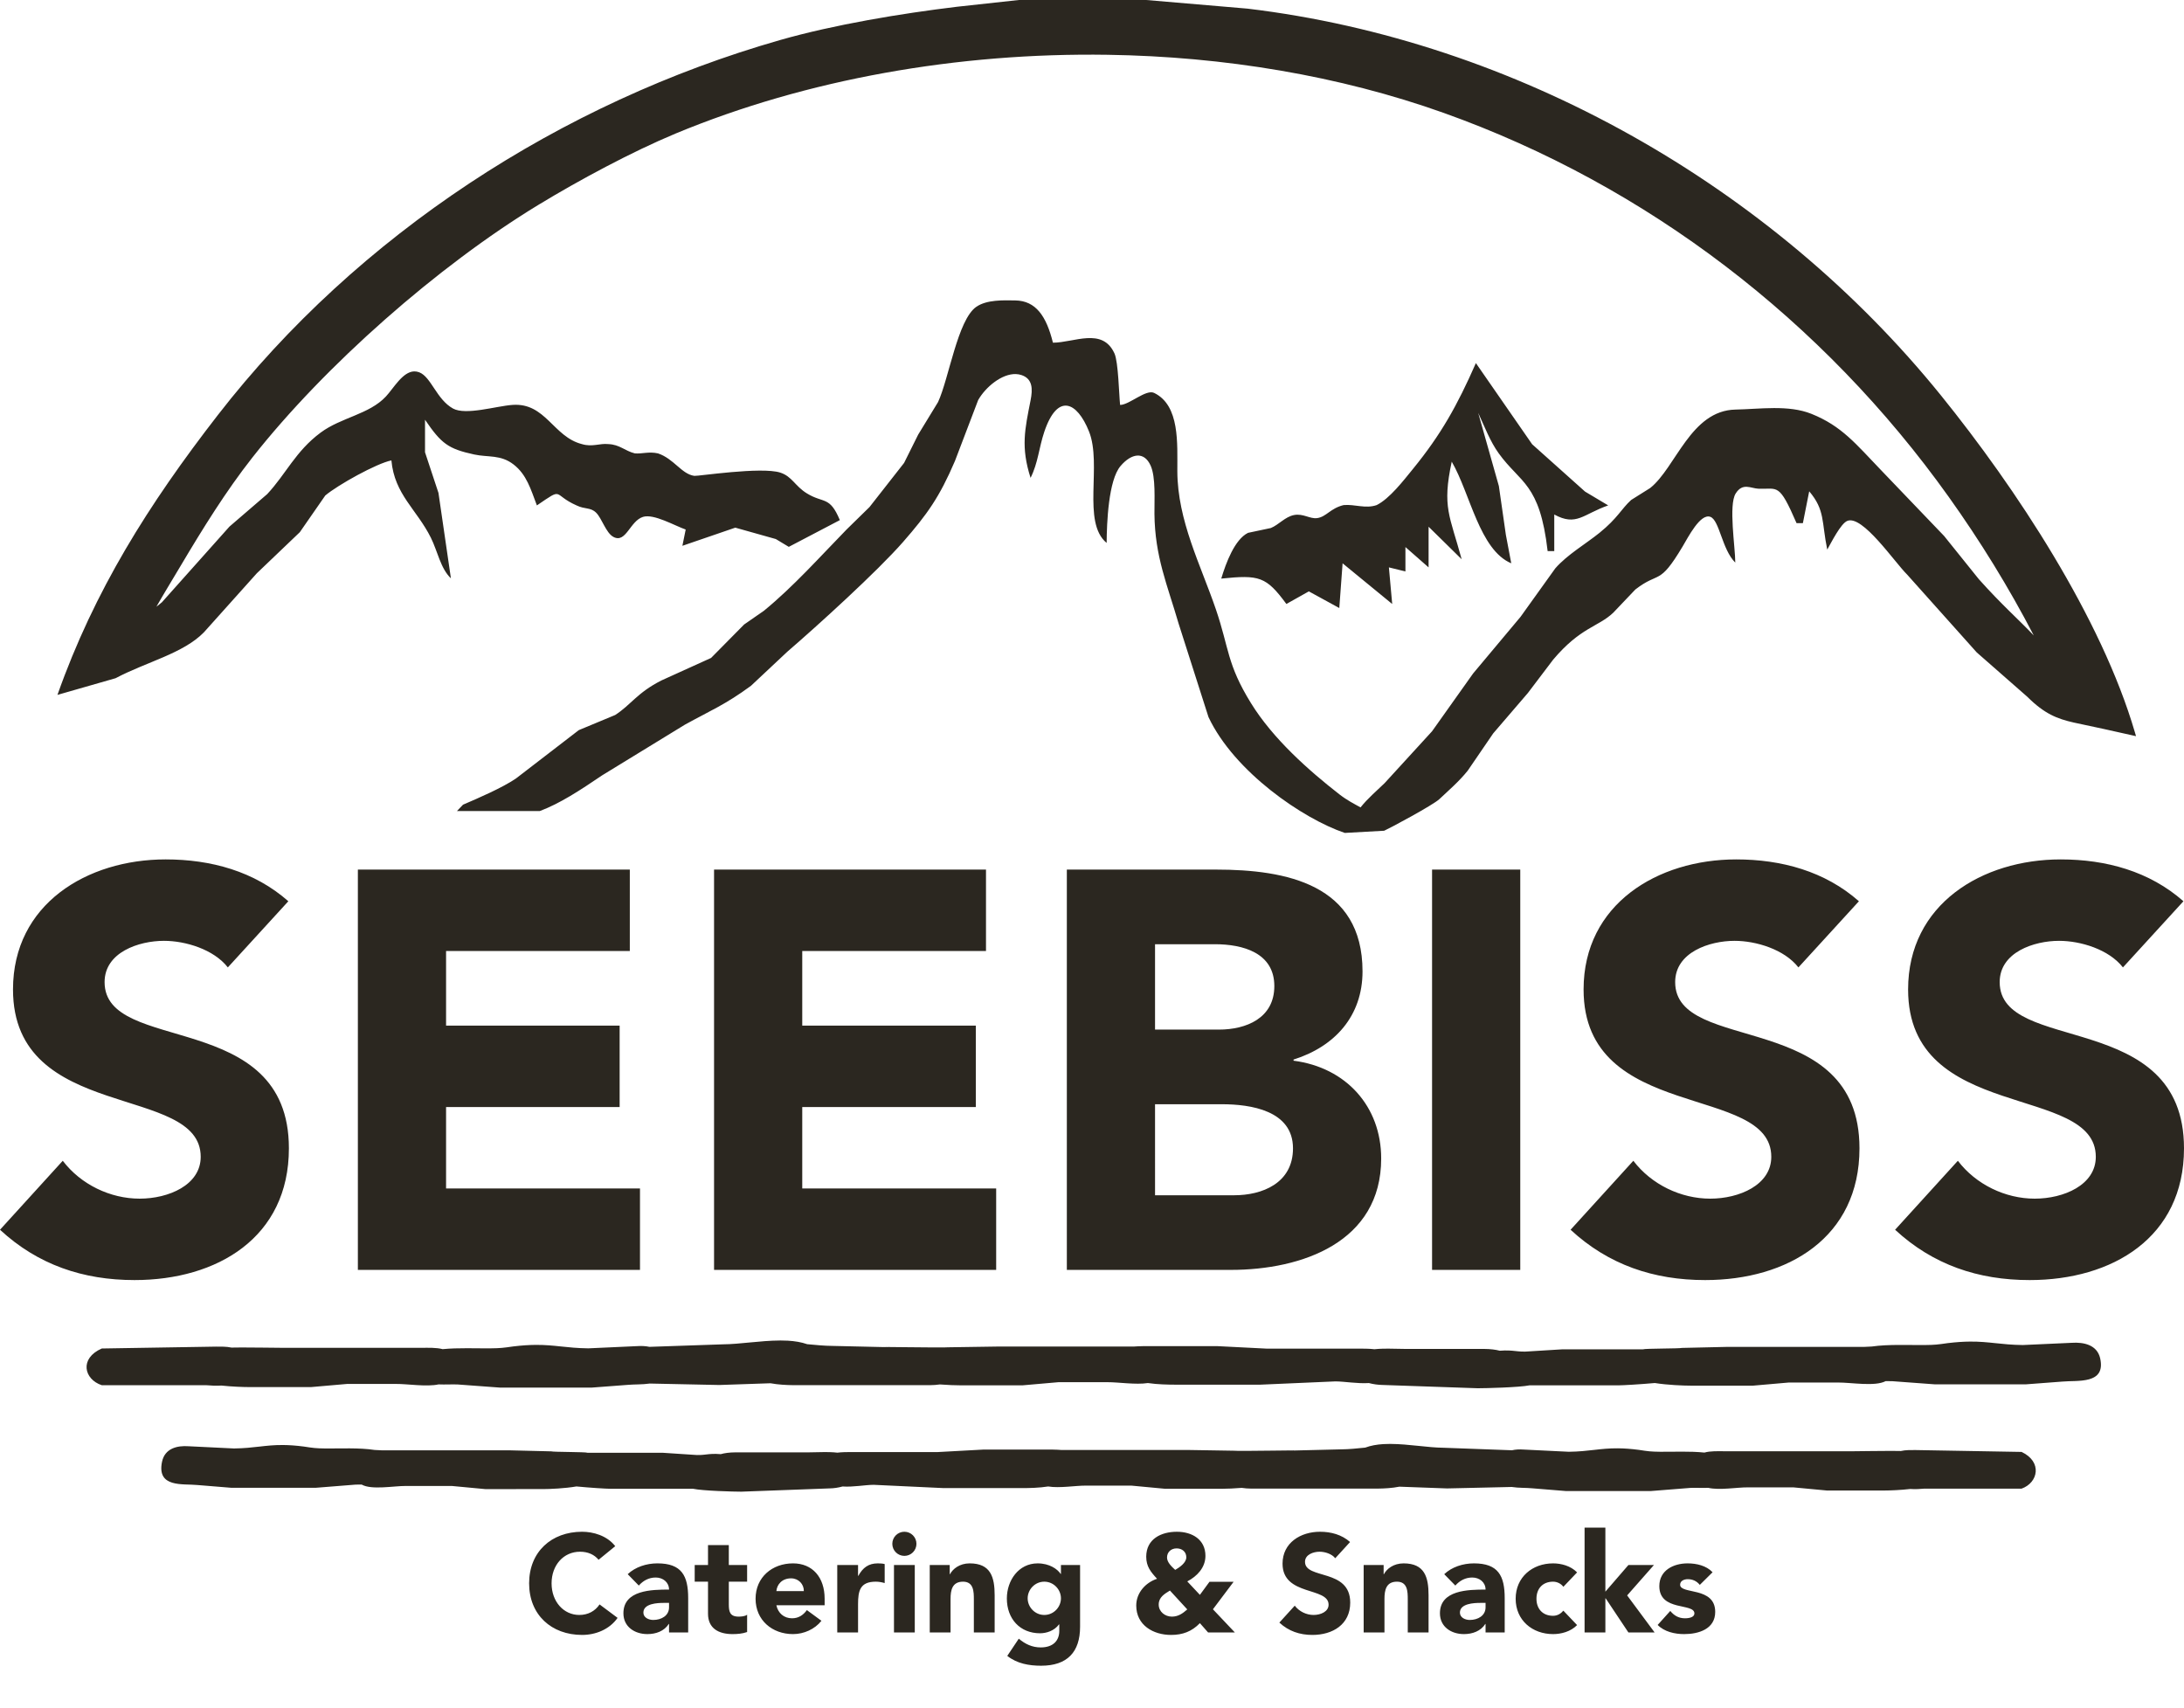
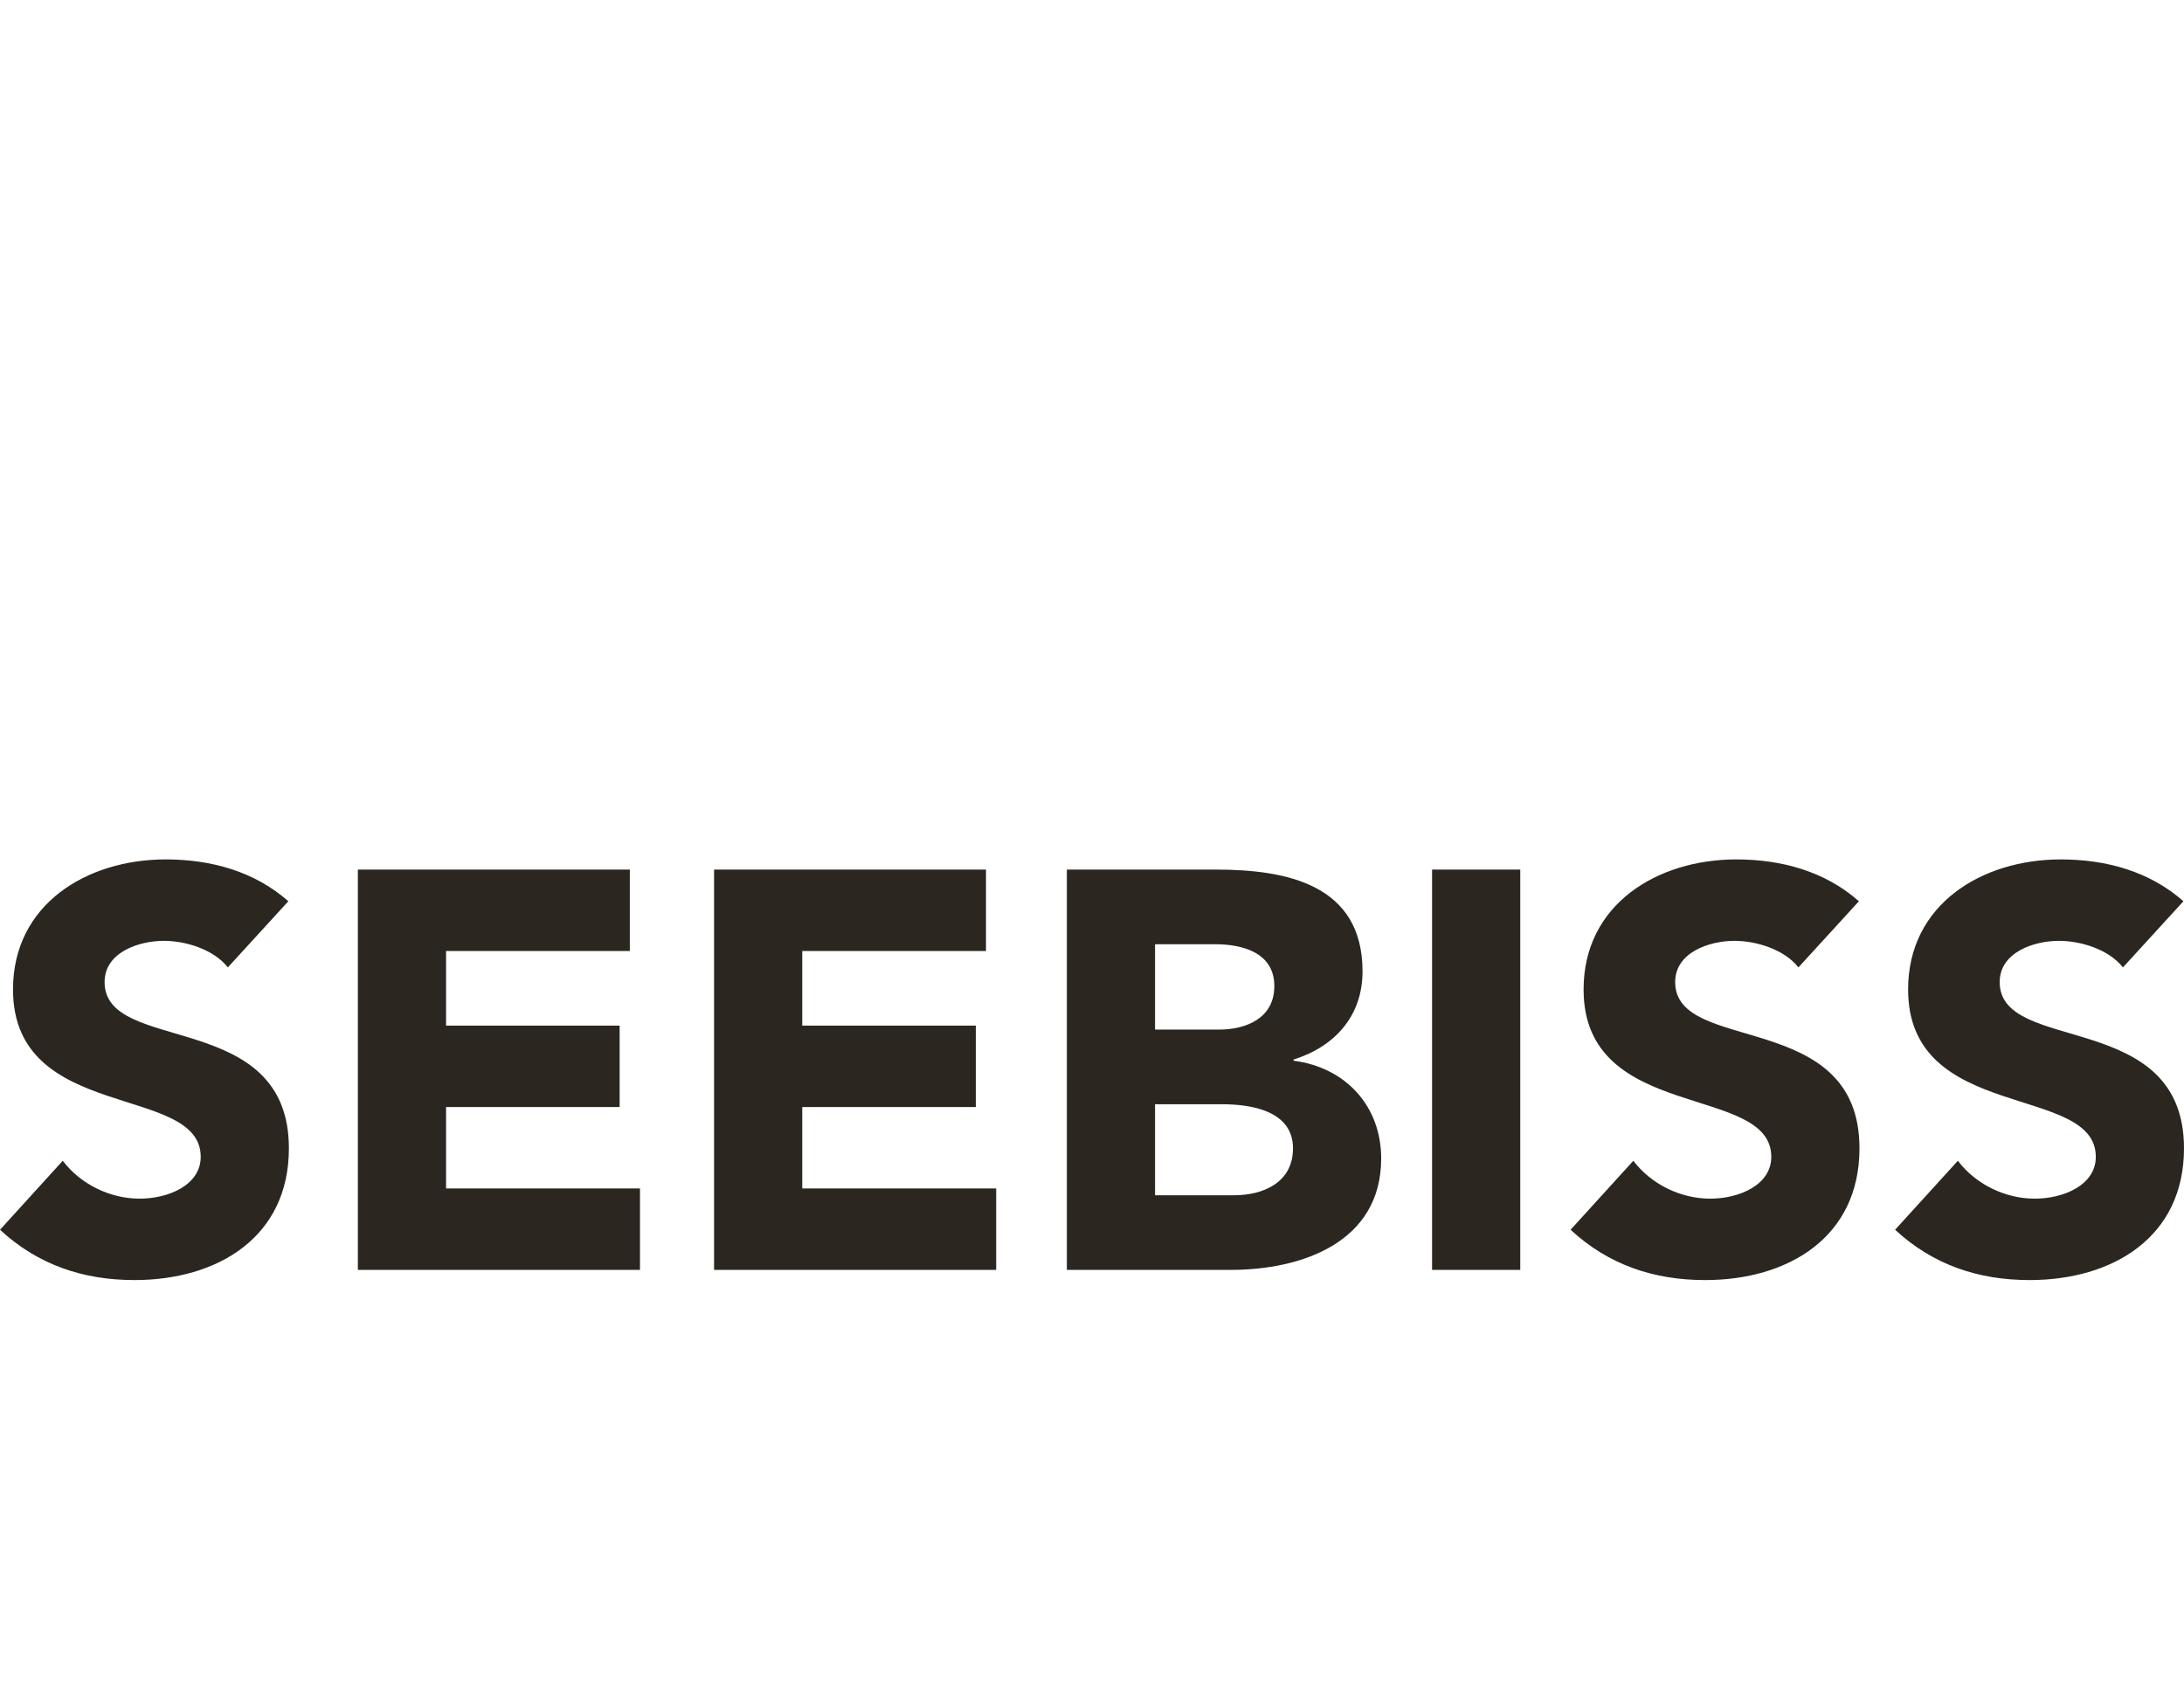
<svg xmlns="http://www.w3.org/2000/svg" xmlns:ns1="http://www.inkscape.org/namespaces/inkscape" xmlns:ns2="http://sodipodi.sourceforge.net/DTD/sodipodi-0.dtd" width="189.287mm" height="148.013mm" viewBox="0 0 189.287 148.013" version="1.1" id="svg1" xml:space="preserve" ns1:version="1.3 (0e150ed6c4, 2023-07-21)" ns2:docname="SEEBISS_2.svg">
  <ns2:namedview id="namedview1" pagecolor="#c8c9c2" bordercolor="#666666" borderopacity="1.0" ns1:showpageshadow="2" ns1:pageopacity="0.0" ns1:pagecheckerboard="0" ns1:deskcolor="#d1d1d1" ns1:document-units="mm" ns1:zoom="1.0469406" ns1:cx="360.57442" ns1:cy="364.39508" ns1:window-width="1920" ns1:window-height="1009" ns1:window-x="1912" ns1:window-y="-8" ns1:window-maximized="1" ns1:current-layer="layer1" />
  <defs id="defs1">
-     <rect x="113.665" y="500.506" width="506.237" height="67.817" id="rect12" />
    <ns1:path-effect effect="bspline" id="path-effect3" is_visible="true" lpeversion="1.3" weight="33.333" steps="2" helper_size="0" apply_no_weight="true" apply_with_weight="true" only_selected="false" uniform="false" />
-     <rect x="256.939" y="506.237" width="339.083" height="170.974" id="rect2" />
-     <rect x="23.879" y="287.504" width="1255.085" height="323.801" id="rect1" />
  </defs>
  <g ns1:label="Ebene 1" ns1:groupmode="layer" id="layer1">
-     <path id="Auswahl" style="fill:#2b2720;fill-opacity:1" d="M 88.301,0 82.92,0.588 C 78.103,1.169 72.28,2.136 67.627,3.466 48.661,8.884 31.015,20.325 18.883,35.966 12.86,43.73 8.168,51.202 4.979,60.222 l 5.038,-1.445 c 2.679,-1.418 5.861,-2.14 7.657,-3.979 l 4.586,-5.117 3.725,-3.559 2.205,-3.178 c 1.081,-0.913 4.448,-2.787 5.732,-3.044 0.272,2.96 2.193,4.239 3.419,6.696 0.585,1.174 0.842,2.678 1.739,3.524 l -1.078,-7.401 -1.166,-3.524 v -2.819 c 1.416,2.083 2.023,2.523 4.25,3.009 1.235,0.268 2.298,-0.007 3.428,0.87 1.126,0.874 1.476,2.118 2.018,3.546 2.393,-1.632 1.281,-0.959 3.436,0 0.742,0.359 1.204,0.148 1.694,0.627 0.516,0.507 0.851,1.761 1.51,2.107 1.086,0.574 1.425,-1.388 2.557,-1.74 0.934,-0.292 2.728,0.758 3.7,1.096 l -0.286,1.41 4.585,-1.573 3.514,0.988 1.123,0.676 4.424,-2.317 c -0.886,-2.121 -1.398,-1.421 -2.854,-2.316 -1.035,-0.634 -1.287,-1.476 -2.316,-1.804 -1.651,-0.522 -7.142,0.324 -7.44,0.285 -1.109,-0.152 -1.76,-1.48 -3.153,-1.949 -0.805,-0.176 -1.376,0.056 -2.006,0 -0.863,-0.215 -1.31,-0.768 -2.293,-0.804 -0.751,-0.085 -1.384,0.275 -2.292,0 -2.488,-0.631 -3.145,-3.605 -6.019,-3.397 -1.41,0.099 -4.041,0.926 -5.156,0.313 -1.419,-0.786 -1.892,-2.738 -2.918,-3.136 -0.153,-0.059 -0.3,-0.084 -0.443,-0.081 -1.001,0.026 -1.777,1.452 -2.454,2.177 -1.447,1.551 -3.873,1.805 -5.652,3.126 -2.181,1.618 -3.003,3.588 -4.634,5.332 l -3.271,2.815 -5.853,6.558 c -0.185,0.163 -0.306,0.24 -0.479,0.387 0.62,-1.089 1.263,-2.135 2.117,-3.57 1.892,-3.185 3.905,-6.442 6.202,-9.361 6.284,-7.985 16.1,-16.614 24.794,-21.899 3.506,-2.13 8.116,-4.61 11.894,-6.181 C 69.925,6.854 83.041,4.551 96.012,4.748 106.101,4.9 116.101,6.565 125.117,9.781 142.766,16.078 158.014,27.811 168.892,43.057 c 2.729,3.824 5.205,7.84 7.374,12.013 -1.411,-1.482 -2.743,-2.622 -4.756,-4.871 l -3.013,-3.748 -5.48,-5.72 c -2.151,-2.236 -3.386,-3.812 -6.027,-4.868 -1.989,-0.796 -4.465,-0.408 -6.575,-0.368 -3.89,0.08 -5.164,5.028 -7.397,6.801 l -1.644,1.032 c -0.868,0.792 -1.164,1.568 -2.739,2.844 -1.192,0.964 -2.802,1.896 -3.835,3.08 l -3.014,4.204 -4.11,4.908 -3.561,5.013 -4.11,4.492 c -0.71,0.689 -1.453,1.312 -2.087,2.104 -0.568,-0.317 -1.16,-0.61 -1.834,-1.133 -2.663,-2.072 -5.769,-4.828 -7.669,-7.915 -2.092,-3.394 -1.875,-4.719 -3.03,-8.105 -1.321,-3.866 -3.328,-7.686 -3.345,-11.982 -0.009,-2.396 0.232,-5.702 -2.012,-6.787 -0.702,-0.342 -2.16,1.043 -2.948,1.043 -0.095,-0.87 -0.15,-3.718 -0.488,-4.461 -1.04,-2.294 -3.508,-0.934 -5.334,-0.934 -0.57,-2.308 -1.485,-3.634 -3.262,-3.662 -1.029,-0.014 -2.468,-0.077 -3.379,0.553 -1.619,1.121 -2.373,6.227 -3.316,8.256 l -1.722,2.82 -1.221,2.453 -2.998,3.826 -1.981,1.939 c -2.35,2.41 -4.612,4.951 -7.165,7.044 l -1.719,1.192 -2.866,2.9 -4.299,1.949 c -2.107,1.064 -2.639,2.111 -4.012,2.996 l -3.153,1.311 -5.446,4.191 c -1.178,0.803 -3.267,1.705 -4.586,2.269 l -0.529,0.553 h -0.289 7.47 c 1.783,-0.672 3.478,-1.793 5.407,-3.097 l 7.165,-4.387 c 2.221,-1.226 3.523,-1.745 5.732,-3.373 l 3.153,-2.956 c 2.608,-2.245 7.804,-6.964 10.031,-9.512 2.095,-2.396 3.161,-3.897 4.494,-7.016 l 2.012,-5.279 c 0.639,-1.122 2.041,-2.29 3.266,-2.251 0.175,0.006 0.346,0.036 0.512,0.095 0.943,0.331 0.958,1.194 0.763,2.181 -0.496,2.523 -0.857,4.045 0,6.72 0.656,-1.314 0.72,-2.593 1.187,-3.985 1.144,-3.404 2.836,-2.629 3.874,-0.045 1.155,2.872 -0.638,7.882 1.532,9.669 0.011,-1.734 0.155,-5.439 1.204,-6.665 0.946,-1.11 2.04,-1.288 2.604,-0.048 0.461,1.011 0.323,3.006 0.335,4.19 0.037,3.718 1.121,6.164 2.095,9.515 l 2.591,8.105 c 2.238,4.74 8.179,8.807 11.812,10.035 l 3.413,-0.19 c 0.459,-0.2 4.235,-2.222 4.784,-2.74 0.833,-0.784 1.696,-1.52 2.455,-2.464 l 2.213,-3.236 3.002,-3.496 2.192,-2.892 c 2.378,-2.816 3.901,-2.828 5.205,-4.064 l 1.918,-2.016 c 2.107,-1.628 2.03,-0.268 4.088,-3.712 0.493,-0.824 1.542,-2.904 2.413,-2.584 0.794,0.292 1.007,2.83 2.16,3.966 0,-1.336 -0.598,-4.986 0.035,-5.99 0.305,-0.484 0.633,-0.593 0.969,-0.578 0.336,0.015 0.681,0.154 1.02,0.166 1.679,0.056 1.753,-0.552 3.287,2.984 h 0.548 l 0.548,-2.76 c 1.386,1.628 1.066,2.64 1.564,5.052 0.362,-0.64 1.17,-2.256 1.737,-2.488 1.32,-0.54 4.09,3.572 5.191,4.657 l 6.027,6.74 4.383,3.844 c 1.499,1.493 2.593,1.907 4.022,2.234 l 2.567,0.549 2.835,0.632 c -0.029,-0.097 -0.066,-0.221 -0.093,-0.315 C 182.128,53.53 174.706,42.283 168.22,34.264 153.516,16.087 131.362,3.529 108.125,0.749 L 99.346,0 Z m 39.614,31.467 c -1.616,3.676 -3.024,6.192 -5.446,9.163 -0.843,1.033 -2.023,2.576 -3.152,3.143 -0.977,0.338 -1.892,-0.088 -2.866,0 -1.152,0.278 -1.493,1.018 -2.293,1.128 -0.625,0.088 -1.215,-0.423 -2.006,-0.265 -0.774,0.152 -1.295,0.825 -2.006,1.124 l -1.98,0.419 c -1.158,0.574 -1.912,2.608 -2.319,3.965 3.293,-0.338 3.887,-0.187 5.644,2.199 l 1.946,-1.092 2.64,1.444 0.286,-3.876 4.299,3.524 -0.286,-3.171 1.433,0.352 v -2.114 l 2.007,1.762 V 45.648 l 2.866,2.819 c -1.023,-3.778 -1.714,-4.497 -0.86,-8.458 1.611,2.773 2.399,7.64 5.159,8.81 l -0.467,-2.467 -0.607,-4.229 -1.792,-6.343 c 0.553,1.195 1.032,2.473 1.78,3.509 1.874,2.601 3.56,2.56 4.239,8.473 h 0.574 v -3.172 c 1.926,1.05 2.498,-0.032 4.674,-0.79 l -2.007,-1.198 -4.585,-4.102 z M 67.579,116.174 c -1.657,0.007 -3.464,0.321 -4.913,0.331 l -6.377,0.218 c -0.339,-0.072 -0.701,-0.086 -1.05,-0.063 l -4.248,0.193 c -1.909,-0.023 -2.911,-0.312 -4.573,-0.299 -0.554,0.004 -1.181,0.042 -1.94,0.134 -0.872,0.125 -1.093,0.154 -1.982,0.165 -1.228,0.013 -2.781,-0.063 -4.131,0.07 -0.555,-0.147 -1.267,-0.116 -1.769,-0.116 H 24.417 c -0.888,0 -2.187,-0.034 -3.462,-0.03 -0.301,9.4e-4 -0.6,0.004 -0.892,0.01 -0.439,-0.097 -0.956,-0.081 -1.34,-0.083 l -9.901,0.162 c -1.96,0.859 -1.549,2.669 0,3.182 h 9.051 c 0.377,0.031 0.856,0.062 1.317,0.03 0.919,0.098 1.879,0.131 2.395,0.132 h 5.381 l 3.116,-0.272 h 4.248 c 0.979,-0.008 2.639,0.267 3.678,0.04 0.591,0.025 1.191,-0.015 1.656,0.006 l 3.681,0.272 h 7.93 l 3.115,-0.236 c 0.549,-0.053 1.281,-0.021 1.925,-0.116 l 6.023,0.126 c 0.219,-0.003 4.188,-0.137 4.439,-0.151 0.691,0.127 1.4,0.158 1.97,0.165 h 11.045 c 0.501,0 1.11,0.023 1.664,-0.062 0.713,0.055 1.386,0.076 1.785,0.077 h 5.381 l 3.115,-0.272 h 4.248 c 0.924,-0.007 2.458,0.238 3.501,0.074 0.836,0.123 1.749,0.139 2.372,0.141 h 7.363 l 6.514,-0.284 c 0.792,0.002 1.918,0.209 2.905,0.144 0.386,0.102 0.806,0.16 1.216,0.166 l 8.213,0.284 c 0.707,0 3.571,-0.071 4.49,-0.251 h 7.679 c 0.425,0 1.918,-0.089 3.186,-0.202 1.094,0.175 2.468,0.227 3.118,0.229 h 5.381 l 3.115,-0.272 h 4.248 c 1.143,-0.009 3.216,0.368 4.142,-0.12 0.2,-0.003 0.391,-0.003 0.561,0.004 l 3.681,0.272 h 7.93 l 3.115,-0.236 c 1.348,-0.13 3.818,0.267 3.305,-2.02 -0.263,-1.166 -1.425,-1.41 -2.456,-1.342 l -4.248,0.193 c -1.909,-0.023 -2.911,-0.312 -4.573,-0.299 -0.554,0.004 -1.181,0.042 -1.94,0.134 -0.872,0.125 -1.093,0.154 -1.982,0.165 -1.374,0.014 -3.149,-0.079 -4.597,0.129 -0.242,0.004 -0.474,0.018 -0.672,0.032 h -11.895 l -3.887,0.089 c -0.173,0.063 -3.229,0.045 -3.37,0.121 h -6.977 l -2.832,0.174 c -1.114,0.104 -1.349,-0.152 -2.606,-0.052 -0.364,-0.095 -0.81,-0.151 -1.349,-0.155 h -6.796 c -0.654,0 -1.325,-0.038 -1.987,-0.021 -0.247,0.006 -0.492,0.021 -0.735,0.047 -0.404,-0.047 -0.809,-0.05 -1.116,-0.052 h -8.213 l -4.248,-0.215 h -6.514 c -0.001,4.2e-4 -0.002,0.001 -0.004,0.002 -0.278,9.4e-4 -0.546,0.017 -0.772,0.033 H 86.355 l -4.2,0.063 c -0.151,0.055 -7.552,-0.072 -5.088,-0.007 l -4.922,-0.113 c -0.667,-0.004 -1.417,-0.075 -2.186,-0.149 -0.511,-0.178 -1.079,-0.269 -1.678,-0.304 -0.229,-0.013 -0.463,-0.019 -0.7,-0.018 z m 52.956,8.963 c 1.542,0.007 3.223,0.321 4.572,0.331 l 5.934,0.218 c 0.315,-0.072 0.653,-0.086 0.977,-0.063 l 3.953,0.193 c 1.777,-0.023 2.709,-0.312 4.256,-0.299 0.516,0.004 1.099,0.042 1.806,0.134 0.812,0.125 1.017,0.154 1.845,0.165 1.143,0.013 2.588,-0.063 3.844,0.07 0.517,-0.147 1.179,-0.116 1.646,-0.116 h 11.331 c 0.826,0 2.035,-0.034 3.222,-0.03 0.28,9.4e-4 0.558,0.004 0.83,0.01 0.408,-0.097 0.889,-0.081 1.247,-0.083 l 9.213,0.162 c 1.824,0.859 1.441,2.669 0,3.182 h -8.422 c -0.351,0.031 -0.797,0.062 -1.225,0.03 -0.855,0.098 -1.748,0.131 -2.229,0.132 h -5.007 l -2.899,-0.272 h -3.953 c -0.911,-0.008 -2.455,0.267 -3.422,0.04 -0.55,0.025 -1.108,-0.015 -1.541,0.006 l -3.426,0.272 H 135.708 l -2.899,-0.236 c -0.511,-0.053 -1.192,-0.021 -1.791,-0.116 l -5.604,0.126 c -0.203,-0.003 -3.897,-0.137 -4.13,-0.151 -0.643,0.127 -1.303,0.158 -1.834,0.165 h -10.277 c -0.466,0 -1.033,0.023 -1.549,-0.062 -0.663,0.055 -1.29,0.076 -1.661,0.077 h -5.007 l -2.899,-0.272 h -3.953 c -0.86,-0.007 -2.287,0.238 -3.258,0.074 -0.778,0.123 -1.627,0.139 -2.208,0.141 h -6.852 l -6.061,-0.284 c -0.737,0.002 -1.785,0.209 -2.703,0.144 -0.36,0.102 -0.75,0.16 -1.132,0.166 l -7.642,0.284 c -0.658,0 -3.323,-0.071 -4.178,-0.251 h -7.145 c -0.396,0 -1.784,-0.089 -2.964,-0.202 -1.018,0.175 -2.296,0.227 -2.902,0.229 H 42.053 l -2.899,-0.272 h -3.953 c -1.063,-0.009 -2.992,0.368 -3.855,-0.12 -0.186,-0.003 -0.363,-0.003 -0.522,0.004 l -3.426,0.272 h -7.379 l -2.899,-0.236 c -1.254,-0.13 -3.553,0.267 -3.076,-2.02 0.245,-1.166 1.326,-1.41 2.285,-1.342 l 3.953,0.193 c 1.777,-0.023 2.709,-0.312 4.256,-0.299 0.516,0.004 1.099,0.042 1.806,0.134 0.812,0.125 1.017,0.154 1.845,0.165 1.278,0.014 2.931,-0.079 4.278,0.129 0.225,0.004 0.441,0.018 0.626,0.032 h 11.068 l 3.617,0.089 c 0.161,0.063 3.004,0.045 3.136,0.121 h 6.492 l 2.635,0.174 c 1.037,0.104 1.255,-0.152 2.425,-0.052 0.339,-0.095 0.754,-0.151 1.256,-0.155 h 6.324 c 0.609,0 1.233,-0.038 1.849,-0.021 0.23,0.006 0.458,0.021 0.684,0.047 0.376,-0.047 0.753,-0.05 1.039,-0.052 h 7.642 l 3.953,-0.215 h 6.061 c 9.31e-4,4.2e-4 0.002,10e-4 0.004,0.002 0.258,9.4e-4 0.508,0.017 0.718,0.033 h 11.068 l 3.909,0.063 c 0.141,0.055 7.027,-0.072 4.735,-0.007 l 4.58,-0.113 c 0.621,-0.004 1.319,-0.075 2.035,-0.149 0.475,-0.178 1.004,-0.269 1.562,-0.304 0.213,-0.013 0.431,-0.019 0.651,-0.018 z" />
    <path d="m 24.99,78.106 c -2.94,-2.597 -6.713,-3.626 -10.633,-3.626 -6.811,0 -13.23,3.871 -13.23,11.27 0,11.564 16.268,8.134 16.268,14.504 0,2.45 -2.793,3.626 -5.292,3.626 -2.548,0 -5.096,-1.225 -6.664,-3.283 L -8.7182617e-6,106.575 C 3.283,109.613 7.203,110.936 11.662,110.936 c 7.154,0 13.377,-3.675 13.377,-11.417 0,-12.152 -15.974,-8.085 -15.974,-14.406 0,-2.597 2.989,-3.577 5.145,-3.577 1.862,0 4.312,0.735 5.537,2.303 z m 6.027,31.948 h 24.451 v -7.056 H 38.661 V 95.942 H 53.704 V 88.886 H 38.661 V 82.418 H 54.586 V 75.362 H 31.017 Z m 30.87,0 h 24.451 v -7.056 H 69.531 V 95.942 H 84.574 V 88.886 H 69.531 V 82.418 H 85.456 V 75.362 H 61.887 Z m 30.576,0 h 14.21 c 6.174,0 13.034,-2.401 13.034,-9.653 0,-4.508 -3.038,-7.889 -7.595,-8.477 v -0.098 c 3.577,-1.127 5.978,-3.773 5.978,-7.644 0,-7.546 -6.615,-8.82 -12.691,-8.82 H 92.463 Z m 7.644,-28.224 h 5.194 c 2.401,0 5.145,0.735 5.145,3.626 0,2.793 -2.45,3.773 -4.802,3.773 h -5.537 z m 0,13.867 h 5.782 c 2.499,0 6.174,0.539 6.174,3.822 0,3.038 -2.695,4.067 -5.096,4.067 h -6.86 z m 24.01,14.357 h 7.644 V 75.362 h -7.644 z m 36.995,-31.948 c -2.94,-2.597 -6.713,-3.626 -10.633,-3.626 -6.811,0 -13.23,3.871 -13.23,11.27 0,11.564 16.268,8.134 16.268,14.504 0,2.45 -2.793,3.626 -5.292,3.626 -2.548,0 -5.096,-1.225 -6.664,-3.283 l -5.439,5.978 c 3.283,3.038 7.203,4.361 11.662,4.361 7.154,0 13.377,-3.675 13.377,-11.417 0,-12.152 -15.974,-8.085 -15.974,-14.406 0,-2.597 2.989,-3.577 5.145,-3.577 1.862,0 4.312,0.735 5.537,2.303 z m 28.126,0 c -2.94,-2.597 -6.713,-3.626 -10.633,-3.626 -6.811,0 -13.23,3.871 -13.23,11.27 0,11.564 16.268,8.134 16.268,14.504 0,2.45 -2.793,3.626 -5.292,3.626 -2.548,0 -5.096,-1.225 -6.664,-3.283 l -5.439,5.978 c 3.283,3.038 7.203,4.361 11.662,4.361 7.154,0 13.377,-3.675 13.377,-11.417 0,-12.152 -15.974,-8.085 -15.974,-14.406 0,-2.597 2.989,-3.577 5.145,-3.577 1.862,0 4.312,0.735 5.537,2.303 z" id="text1" style="font-size:185.197px;line-height:1.25;font-family:'Avenir LT Std';-inkscape-font-specification:'Avenir LT Std';text-align:center;white-space:pre;fill:#2b2720;fill-opacity:1;stroke-width:0.265" aria-label="SEEBISS" />
-     <path style="font-size:45.354px;line-height:1.25;font-family:'Avenir LT Std';-inkscape-font-specification:'Avenir LT Std weight=750';text-align:center;white-space:pre;fill:#2b2720" d="m 201.217,513.641 c -2.721,-3.492 -7.257,-4.717 -10.84,-4.717 -10.023,0 -17.325,6.576 -17.325,16.872 0,10.295 7.302,16.872 17.325,16.872 4.399,0 8.935,-1.769 11.611,-5.579 l -5.896,-4.399 c -1.451,2.177 -3.764,3.447 -6.622,3.447 -5.125,0 -9.071,-4.354 -9.071,-10.341 0,-5.987 3.946,-10.341 9.298,-10.341 2.631,0 4.671,0.952 6.077,2.631 z m 17.597,28.21 h 6.259 v -11.203 c 0,-7.347 -2.132,-11.384 -10.069,-11.384 -3.583,0 -7.211,1.179 -9.706,3.538 l 3.628,3.719 c 1.451,-1.633 3.311,-2.631 5.533,-2.631 2.358,0 4.354,1.542 4.354,3.946 -5.669,0 -14.922,0.136 -14.922,7.756 0,4.445 3.719,6.803 7.846,6.803 2.767,0 5.488,-0.952 6.985,-3.311 h 0.091 z m 0,-9.66 v 1.451 c 0,2.721 -2.494,4.127 -5.17,4.127 -1.497,0 -3.22,-0.771 -3.22,-2.404 0,-2.993 4.626,-3.175 6.712,-3.175 z m 25.535,-12.382 h -5.987 v -6.531 h -6.803 v 6.531 h -4.354 v 5.443 h 4.354 v 10.477 c 0,4.808 3.492,6.667 8.028,6.667 1.587,0 3.266,-0.136 4.762,-0.68 v -5.669 c -0.59,0.544 -2.041,0.635 -2.767,0.635 -2.948,0 -3.22,-1.723 -3.22,-4.082 v -7.347 h 5.987 z m 19.548,14.74 c -1.134,1.542 -2.631,2.676 -4.853,2.676 -2.631,0 -4.581,-1.678 -5.125,-4.263 h 15.783 v -2.132 c 0,-7.03 -3.991,-11.565 -10.341,-11.565 -6.803,0 -12.246,4.535 -12.246,11.565 0,7.03 5.443,11.565 12.246,11.565 3.538,0 7.121,-1.587 9.298,-4.354 z m -9.978,-6.214 c 0.181,-2.132 1.814,-4.173 4.808,-4.173 2.449,0 4.218,1.905 4.173,4.173 z m 19.911,13.516 h 6.803 v -9.207 c 0,-4.399 0.635,-7.393 5.805,-7.393 0.998,0 1.95,0.181 2.903,0.454 v -6.214 c -0.635,-0.181 -1.497,-0.227 -2.268,-0.227 -2.993,0 -4.898,1.406 -6.35,4.082 h -0.091 v -3.538 h -6.803 z m 18.55,0 h 6.803 v -22.042 h -6.803 z m -0.544,-28.981 c 0,2.177 1.769,3.946 3.946,3.946 2.177,0 3.946,-1.769 3.946,-3.946 0,-2.177 -1.769,-3.946 -3.946,-3.946 -2.177,0 -3.946,1.769 -3.946,3.946 z m 12.246,28.981 h 6.803 V 530.876 c 0,-2.857 0.544,-5.624 4.082,-5.624 3.492,0 3.538,3.266 3.538,5.805 v 10.794 h 6.803 v -12.155 c 0,-5.896 -1.27,-10.431 -8.164,-10.431 -3.311,0 -5.533,1.814 -6.44,3.538 h -0.091 v -2.993 h -6.531 z m 49.164,-22.042 h -6.259 v 2.903 h -0.091 c -1.043,-1.587 -3.674,-3.447 -7.529,-3.447 -6.259,0 -10.069,5.624 -10.069,11.475 0,6.667 4.309,11.384 10.84,11.384 2.041,0 4.671,-0.771 6.214,-2.903 h 0.091 v 2.132 c 0,3.129 -1.95,5.397 -6.077,5.397 -2.767,0 -5.08,-1.089 -7.166,-2.857 l -3.764,5.624 c 3.175,2.54 7.166,3.22 11.066,3.22 8.527,0 12.745,-4.445 12.745,-12.745 z m -17.144,10.885 c 0,-2.857 2.358,-5.443 5.443,-5.443 3.084,0 5.443,2.585 5.443,5.443 0,2.857 -2.358,5.443 -5.443,5.443 -3.084,0 -5.443,-2.585 -5.443,-5.443 z m 67.351,-5.397 h -7.892 l -3.129,4.263 -4.127,-4.399 c 3.22,-1.678 5.941,-4.535 5.941,-8.345 0,-5.397 -4.399,-7.892 -9.343,-7.892 -5.125,0 -10.023,2.358 -10.023,8.164 0,3.175 1.451,4.944 3.538,7.211 -3.81,1.27 -6.803,4.626 -6.803,8.753 0,6.44 5.579,9.615 11.384,9.615 3.81,0 6.803,-1.134 9.434,-3.855 l 2.676,3.039 h 8.753 l -7.166,-7.574 z m -18.641,-10.93 c 1.723,0 3.175,1.043 3.175,2.903 0,1.814 -2.222,3.311 -3.628,4.127 -1.089,-0.998 -2.676,-2.449 -2.676,-4.037 0,-1.814 1.361,-2.993 3.129,-2.993 z m 3.492,19.956 c -1.497,1.315 -2.948,2.358 -5.034,2.358 -2.222,0 -4.309,-1.587 -4.309,-3.946 0,-2.404 1.905,-3.492 3.674,-4.581 z m 53.246,-22.042 c -2.721,-2.404 -6.214,-3.356 -9.842,-3.356 -6.304,0 -12.246,3.583 -12.246,10.431 0,10.704 15.058,7.529 15.058,13.425 0,2.268 -2.585,3.356 -4.898,3.356 -2.358,0 -4.717,-1.134 -6.168,-3.039 l -5.034,5.533 c 3.039,2.812 6.667,4.037 10.794,4.037 6.622,0 12.382,-3.402 12.382,-10.568 0,-11.248 -14.786,-7.483 -14.786,-13.334 0,-2.404 2.767,-3.311 4.762,-3.311 1.723,0 3.991,0.68 5.125,2.132 z m 4.445,29.571 h 6.803 V 530.876 c 0,-2.857 0.544,-5.624 4.082,-5.624 3.492,0 3.538,3.266 3.538,5.805 v 10.794 h 6.803 v -12.155 c 0,-5.896 -1.27,-10.431 -8.164,-10.431 -3.311,0 -5.533,1.814 -6.44,3.538 h -0.091 v -2.993 h -6.531 z m 39.866,0 h 6.259 v -11.203 c 0,-7.347 -2.132,-11.384 -10.069,-11.384 -3.583,0 -7.211,1.179 -9.706,3.538 l 3.628,3.719 c 1.451,-1.633 3.311,-2.631 5.533,-2.631 2.358,0 4.354,1.542 4.354,3.946 -5.669,0 -14.922,0.136 -14.922,7.756 0,4.445 3.719,6.803 7.846,6.803 2.767,0 5.488,-0.952 6.985,-3.311 h 0.091 z m 0,-9.66 v 1.451 c 0,2.721 -2.494,4.127 -5.17,4.127 -1.497,0 -3.22,-0.771 -3.22,-2.404 0,-2.993 4.626,-3.175 6.712,-3.175 z m 29.934,-9.978 c -2.132,-2.177 -5.261,-2.948 -7.846,-2.948 -6.803,0 -12.246,4.535 -12.246,11.565 0,7.03 5.443,11.565 12.246,11.565 2.585,0 5.715,-0.771 7.846,-2.948 l -4.49,-4.717 c -0.771,0.907 -1.86,1.678 -3.356,1.678 -3.402,0 -5.443,-2.268 -5.443,-5.579 0,-3.311 2.041,-5.579 5.443,-5.579 1.406,0 2.676,0.726 3.356,1.678 z m 2.449,19.638 h 6.803 v -11.157 h 0.091 l 7.438,11.157 h 8.572 l -8.98,-12.11 8.753,-9.933 h -8.345 l -7.529,8.708 v -20.954 h -6.803 z m 41.862,-19.684 c -2.041,-2.177 -5.261,-2.903 -8.164,-2.903 -4.626,0 -9.252,2.268 -9.252,7.438 0,8.391 11.475,5.397 11.475,8.935 0,1.179 -1.542,1.587 -3.084,1.587 -2.041,0 -3.538,-0.862 -4.808,-2.404 l -4.127,4.581 c 2.177,2.222 5.579,2.993 8.663,2.993 4.717,0 10.159,-1.633 10.159,-7.257 0,-8.391 -11.475,-5.624 -11.475,-8.889 0,-1.315 1.361,-1.814 2.494,-1.814 1.633,0 2.948,0.635 3.946,1.86 z" id="text12" transform="matrix(0.265,0,0,0.265,0,-2.117)" aria-label="Catering &amp; Snacks" />
  </g>
</svg>